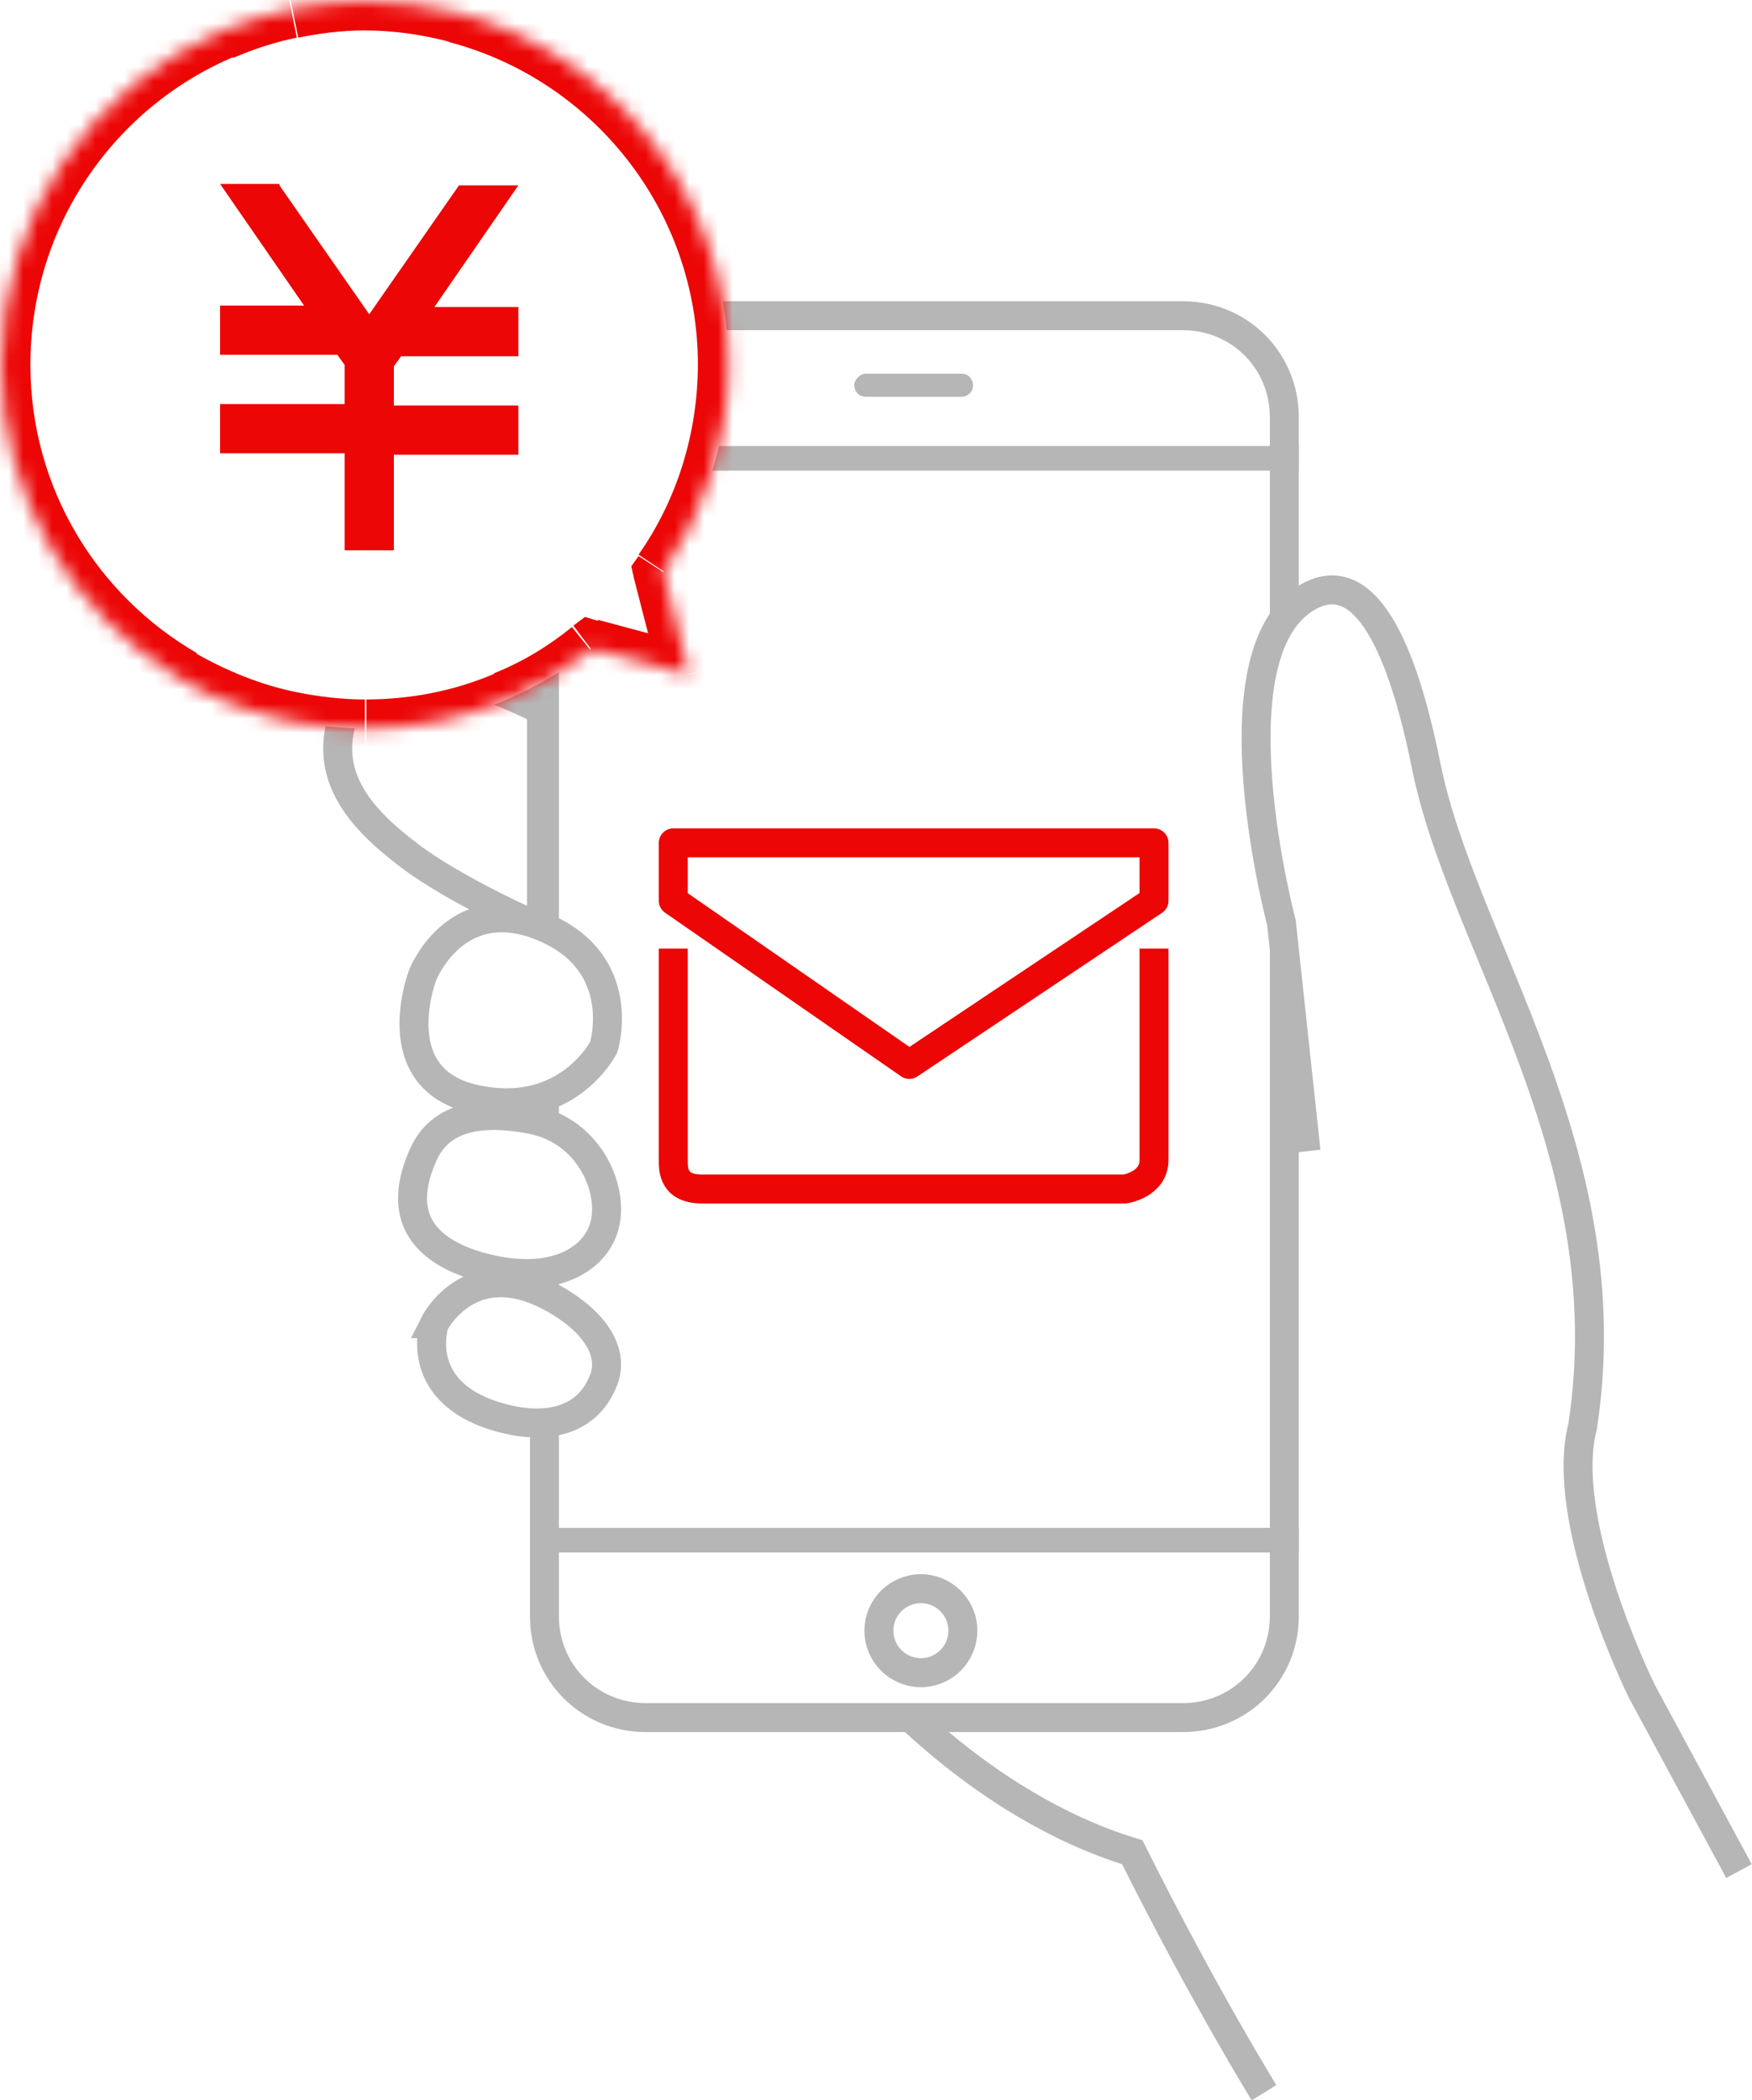
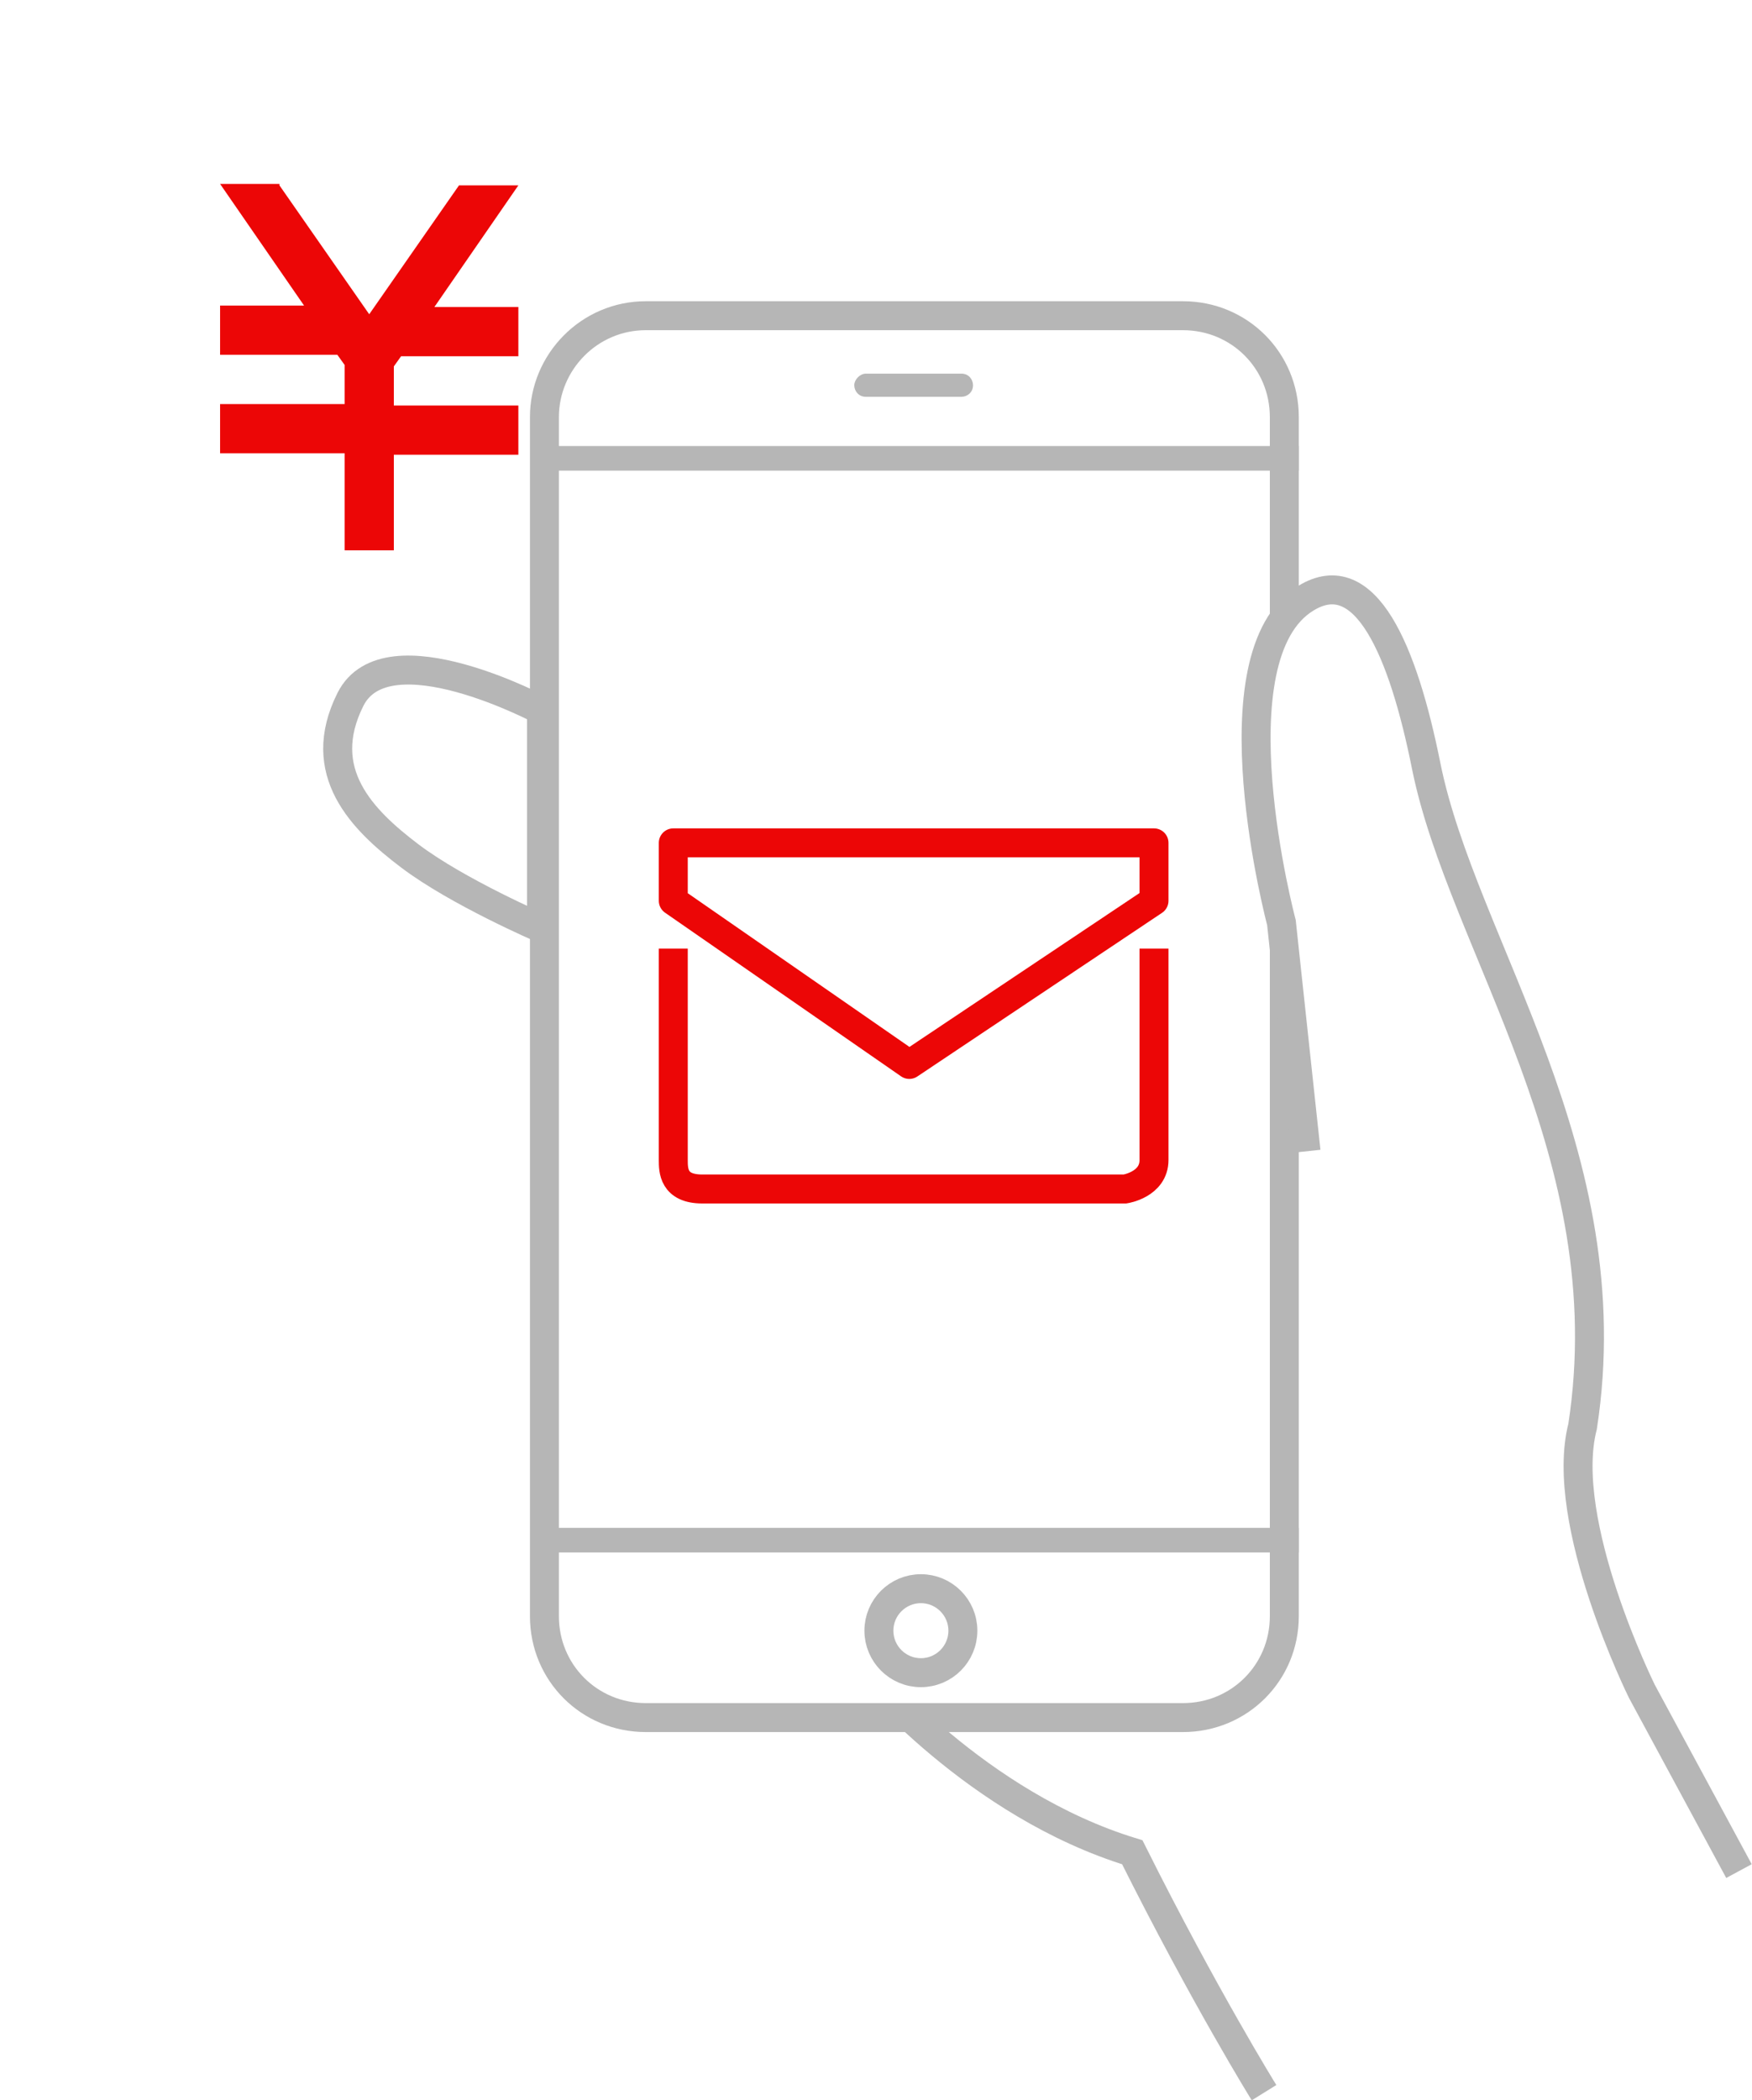
<svg xmlns="http://www.w3.org/2000/svg" viewBox="0 0 121 145" enable-background="new 0 0 121 145">
  <style type="text/css">.st0{fill-rule:evenodd;clip-rule:evenodd;fill:#FFFFFF;} .st1{fill:none;stroke:#B6B6B6;stroke-width:2;} .st2{fill-rule:evenodd;clip-rule:evenodd;fill:#FFFFFF;stroke:#B6B6B6;stroke-width:2;} .st3{fill:#FFFFFF;stroke:#B6B6B6;stroke-width:2;} .st4{fill:none;stroke:#EC0606;stroke-width:2;} .st5{fill:none;stroke:#EC0606;stroke-width:2;stroke-linejoin:round;} .st6{fill:#B6B6B6;} .st7{fill-rule:evenodd;clip-rule:evenodd;fill:#FFFFFF;filter:url(#Adobe_OpacityMaskFilter);} .st8{mask:url(#path-16-inside-1_2_);fill:#EC0606;} .st9{fill:#EC0606;}</style>
  <path class="st0" d="M62.9 117.4c3.5 4.1 3.5 5.9 8.2 7.5l6.7 2.8 9.4 16.7 32.8-15.1-10.5-20.1-11.2-23-11.7-12.9-23.7 17.1.7 19.9-.7 7.1z" />
  <path class="st1" d="M59.9 115.5s7.5 9.1 18.3 12.4c5 10 9.1 16.6 9.1 16.6" />
  <path class="st2" d="M37.5 49.1s-10.8-5.8-13.3-.8.8 8.3 4.1 10.8 9.1 5 9.1 5v-15z" />
  <path class="st3" d="M44.6 21.8h37.1c3.9 0 7 3.1 7 7v82.8c0 3.9-3.1 7-7 7h-37.1c-3.9 0-7-3.1-7-7v-82.8c0-3.8 3.1-7 7-7z" />
  <path class="st4" d="M46.5 65.5v14.6c0 .7 0 2 2 2h29.2s2-.3 2-2v-14.6" />
  <path class="st5" d="M46.5 58.2h33.2v4l-16.9 11.3-16.3-11.3v-4z" />
  <path class="st6" d="M37.4 30.8h52.3v1.7h-52.3zM37.4 105.5h52.3v1.7h-52.3zM59.8 25.8h6.6c.5 0 .8.4.8.8 0 .5-.4.8-.8.8h-6.6c-.5 0-.8-.4-.8-.8s.4-.8.8-.8z" />
  <path class="st1" d="M63.6 115.5c1.6 0 2.9-1.3 2.9-2.9 0-1.6-1.3-2.9-2.9-2.9s-2.9 1.3-2.9 2.9c0 1.6 1.3 2.9 2.9 2.9z" />
  <path class="st0" d="M90.2 79.5l-1.7-15.8s-4.9-18.4 1.7-22.4c4.1-2.5 6.7 3.6 8.3 11.6 2.5 12.4 13.7 26.8 10.8 45.6-1.7 6.6 4.1 18.3 4.1 18.3l6.7 12.4" />
  <path class="st1" d="M90.2 79.5l-1.7-15.8s-4.9-18.4 1.7-22.4c4.1-2.5 6.7 3.6 8.3 11.6 2.5 12.4 13.7 26.8 10.8 45.6-1.7 6.6 4.1 18.3 4.1 18.3l6.7 12.4" />
-   <path class="st2" d="M29.2 67.3s2.3-5.8 8.3-3.3c6 2.5 4.2 8.3 4.2 8.3s-2.5 5-8.9 3.6-3.6-8.6-3.6-8.6zM29.2 79.8c1-2.3 3.3-3.3 7.5-2.5 4.1.8 5.8 5 5 7.5-.8 2.5-4.1 4.1-9.1 2.5-5.1-1.7-4.4-5.2-3.4-7.5zM30 91.4s2.5-5 8.3-1.7c3 1.7 4.2 3.9 3.3 5.8-1.2 2.8-4.1 3.1-6.6 2.5-6.7-1.6-5-6.6-5-6.6z" />
-   <path class="st0" d="M.1 25.2c0-10.4 6.3-19.3 15.3-23.1 1.5-.6 3.1-1.1 4.8-1.5 1.6-.3 3.3-.5 5-.5 2.2 0 4.4.3 6.4.8 10.7 2.8 18.7 12.6 18.7 24.3 0 5.3-1.7 10.2-4.5 14.3l1.8 7.1-6.7-1.8c-1.8 1.4-3.8 2.6-5.9 3.5-3 1.3-6.3 2-9.8 2-1.7 0-3.4-.2-5.1-.5-2.7-.6-5.3-1.5-7.6-2.9-7.4-4.4-12.4-12.5-12.4-21.7z" />
+   <path class="st0" d="M.1 25.2l1.8 7.1-6.7-1.8c-1.8 1.4-3.8 2.6-5.9 3.5-3 1.3-6.3 2-9.8 2-1.7 0-3.4-.2-5.1-.5-2.7-.6-5.3-1.5-7.6-2.9-7.4-4.4-12.4-12.5-12.4-21.7z" />
  <defs>
    <filter id="Adobe_OpacityMaskFilter" filterUnits="userSpaceOnUse" x="-1.9" y="-1.9" width="54.2" height="54.2">
      <feColorMatrix values="1 0 0 0 0 0 1 0 0 0 0 0 1 0 0 0 0 0 1 0" />
    </filter>
  </defs>
  <mask maskUnits="userSpaceOnUse" x="-1.9" y="-1.9" width="54.2" height="54.2" id="path-16-inside-1_2_">
-     <path class="st7" d="M.1 25.2c0-10.4 6.3-19.3 15.3-23.1 1.5-.6 3.1-1.1 4.8-1.5 1.6-.3 3.3-.5 5-.5 2.2 0 4.4.3 6.4.8 10.7 2.8 18.7 12.6 18.7 24.3 0 5.3-1.7 10.2-4.5 14.3l1.8 7.1-6.7-1.8c-1.8 1.4-3.8 2.6-5.9 3.5-3 1.3-6.3 2-9.8 2-1.7 0-3.4-.2-5.1-.5-2.7-.6-5.3-1.5-7.6-2.9-7.4-4.4-12.4-12.5-12.4-21.7z" />
-   </mask>
+     </mask>
  <path class="st8" d="M15.4 2.1l.8 1.8-.8-1.8zm4.7-1.5l.4 2-.4-2zm11.5.3l.5-1.9-.5 1.9zm14.2 38.6l-2 .5-.2-.9.5-.7 1.7 1.1zm1.7 7.1l1.9-.5.8 3.3-3.2-.9.5-1.9zm-6.7-1.8l-1.2-1.6.8-.6 1 .3-.6 1.9zm-5.9 3.5l-.8-1.8.8 1.8zm-14.8 1.5l-.4 2 .4-2zm-7.6-2.9l1-1.7-1 1.7zm3.7-43c-8.3 3.5-14.1 11.7-14.1 21.3h-4c0-11.2 6.8-20.8 16.5-25l1.6 3.7zm4.3-1.3c-1.5.3-3 .8-4.4 1.4l-1.6-3.7c1.7-.8 3.5-1.3 5.2-1.7l.8 4zm4.7-.5c-1.6 0-3.1.2-4.6.5l-.8-3.9c1.7-.4 3.6-.5 5.4-.5v3.9zm5.9.8c-1.9-.5-3.9-.8-5.9-.8v-4c2.4 0 4.7.3 6.9.9l-1 3.9zm17.1 22.3c0-10.7-7.3-19.7-17.2-22.3l1-3.9c11.6 3.1 20.1 13.6 20.1 26.2h-3.9zm-4.1 13.1c2.6-3.7 4.1-8.3 4.1-13.2h4c0 5.7-1.8 11.1-4.8 15.4l-3.3-2.2zm1.5 8.7l-1.8-7 3.9-1 1.8 7.1-3.9.9zm-4.3-4.2l6.7 1.8-1 3.9-6.7-1.8 1-3.9zm-7.2 3.7c2-.8 3.8-1.9 5.4-3.2l2.5 3.1c-1.9 1.5-4.1 2.8-6.4 3.8l-1.5-3.7zm-8.9 1.8c3.2 0 6.2-.6 9-1.8l1.6 3.7c-3.2 1.4-6.8 2.1-10.5 2.1v-4zm0 0v4-4zm-4.7-.5c1.5.3 3.1.5 4.7.5v4c-1.9 0-3.7-.2-5.5-.6l.8-3.9zm-7-2.7c2.1 1.2 4.5 2.2 7 2.7l-.8 3.9c-2.9-.6-5.7-1.7-8.2-3.1l2-3.5zm-11.4-19.9c0 8.5 4.6 15.9 11.5 19.9l-2 3.5c-8-4.7-13.4-13.4-13.4-23.4h3.9z" />
  <path class="st9" d="M19.3 12.8l6.2 8.9 6.2-8.9h4.1l-5.8 8.4h5.8v3.4h-8.1l-.5.7v2.7h8.6v3.4h-8.6v6.6h-3.4v-6.7h-8.6v-3.4h8.6v-2.7l-.5-.7h-8.1v-3.4h5.8l-5.8-8.4h4.1z" />
</svg>